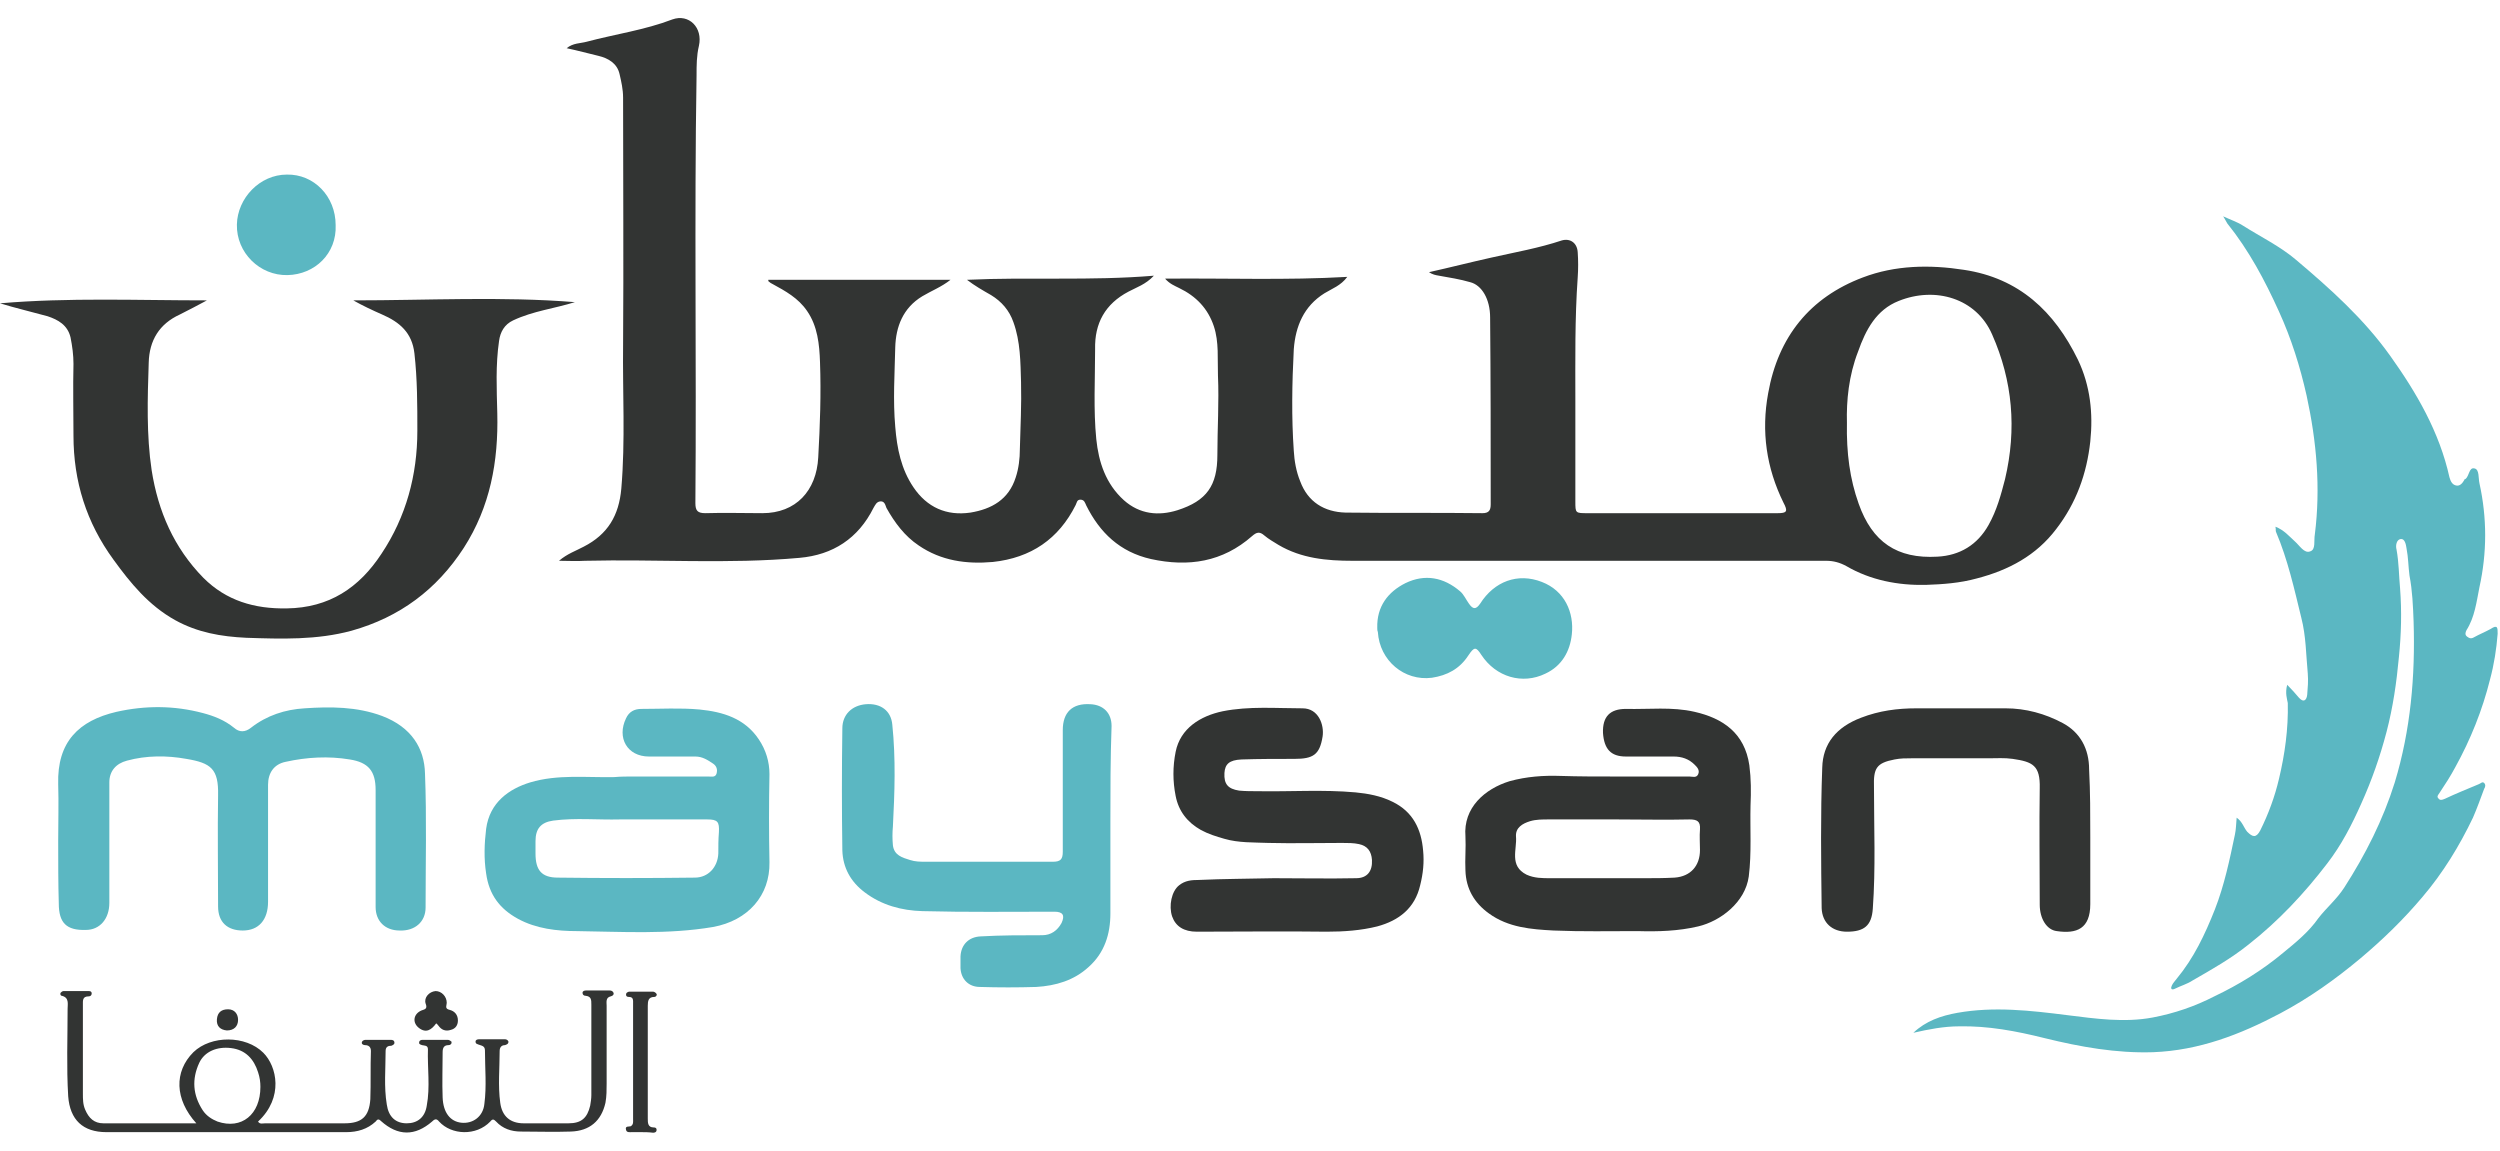
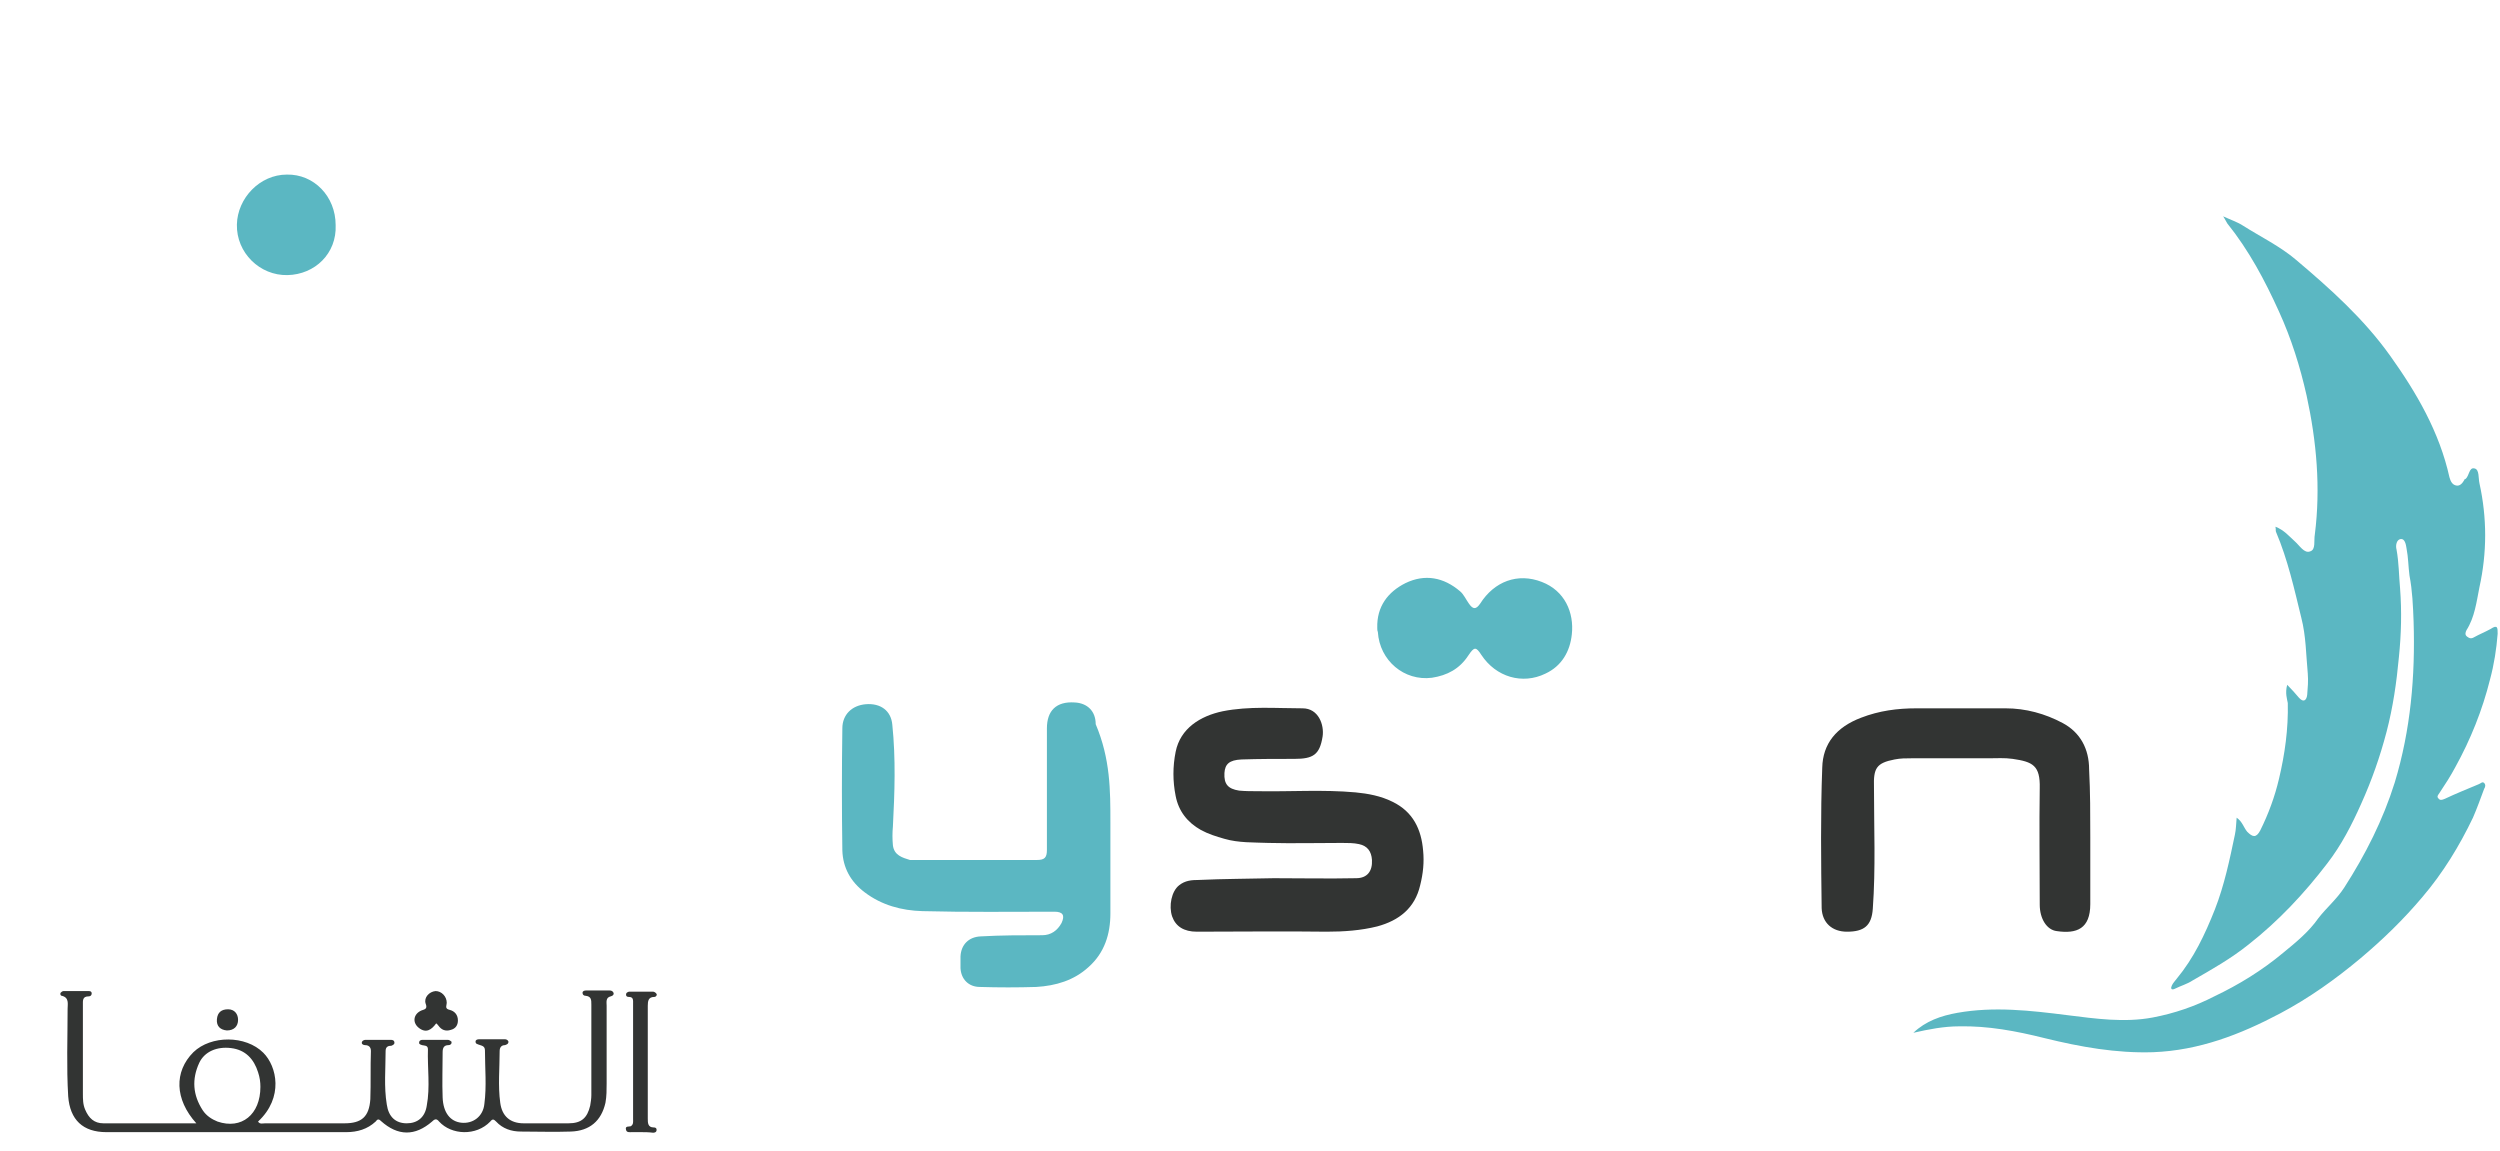
<svg xmlns="http://www.w3.org/2000/svg" id="Layer_1" x="0px" y="0px" viewBox="0 0 425.3 195.8" style="enable-background:new 0 0 425.3 195.8;" xml:space="preserve">
  <style type="text/css">	.st0{fill:#323433;}	.st1{fill:#5BB7C2;}</style>
  <g>
-     <path class="st0" d="M95.1,95.4c1.4-1.2,2.9-1.7,4.2-2.4c4.1-2.1,6-5.3,6.4-9.9c0.7-8.2,0.2-16.3,0.3-24.5c0.1-14,0-28,0-42  c0-1.4-0.3-2.7-0.6-4c-0.4-1.8-1.9-2.7-3.6-3.1c-1.7-0.4-3.5-0.9-5.4-1.3c1.1-0.9,2.3-0.8,3.4-1.1c4.9-1.3,9.9-2,14.6-3.8  c2.8-1,5.2,1.4,4.5,4.5c-0.4,1.7-0.4,3.3-0.4,5c-0.4,24.3,0,48.6-0.2,72.8c0,1.3,0.4,1.7,1.7,1.7c3.2-0.1,6.5,0,9.7,0  c5.7,0,9.2-3.8,9.5-9.5c0.3-5.4,0.5-10.8,0.3-16.2c-0.1-3-0.4-6.1-2.2-8.7c-1.5-2.2-3.7-3.4-5.9-4.6c-0.2-0.1-0.4-0.2-0.6-0.4  c-0.1,0-0.1-0.2-0.1-0.3c10.4,0,20.7,0,31,0c-1.5,1.2-3.3,1.9-4.8,2.8c-3.3,2-4.5,5.2-4.6,8.7c-0.1,4.5-0.4,9,0,13.5  c0.3,3.7,1,7.2,3.1,10.3c2.3,3.4,5.6,4.9,9.7,4.3c3.6-0.6,6.5-2.2,7.7-6c0.5-1.5,0.7-3.2,0.7-4.8c0.1-3.8,0.3-7.6,0.2-11.4  c-0.1-3.4-0.1-6.9-1.3-10.2c-0.7-2-2-3.5-3.8-4.6c-1.4-0.8-2.8-1.6-4.1-2.6c10.5-0.5,21,0.2,31.8-0.7c-1.4,1.5-3,2-4.3,2.7  c-4,2.1-5.8,5.4-5.7,9.8c0,5.1-0.3,10.3,0.2,15.3c0.4,3.9,1.6,7.6,4.7,10.4c2.7,2.4,5.9,2.7,9.1,1.7c5-1.6,6.8-4.2,6.8-9.4  c0-4.5,0.3-9,0.1-13.5c-0.1-2.8,0.2-5.7-0.7-8.4c-1-3-3-5.1-5.9-6.5c-0.8-0.4-1.6-0.7-2.4-1.6c10.4-0.1,20.6,0.3,31-0.3  c-1.1,1.5-2.6,2-3.9,2.8c-3.5,2.2-4.9,5.6-5.2,9.5c-0.3,5.8-0.4,11.6,0,17.3c0.1,1.7,0.4,3.5,1.1,5.2c1.3,3.5,4.1,5.2,7.7,5.3  c7.8,0.1,15.5,0,23.3,0.1c1.1,0,1.4-0.5,1.4-1.5c0-10.6,0-21.2-0.1-31.8c0-3.1-1.4-5.5-3.4-6c-1.7-0.5-3.6-0.8-5.3-1.1  c-0.6-0.1-1.1-0.2-1.7-0.6c3.6-0.8,7.1-1.7,10.7-2.5c4-0.9,8-1.6,11.9-2.9c1.4-0.4,2.6,0.4,2.7,2c0.1,1.4,0.1,2.9,0,4.3  c-0.5,7-0.4,14.1-0.4,21.1c0,5.7,0,11.4,0,17c0,2,0,2,2.1,2c10.7,0,21.5,0,32.3,0c1.6,0,1.8-0.3,1-1.8c-2.9-5.9-3.8-12.1-2.6-18.6  c1.7-9.6,7.1-16.3,16.1-19.7c5.5-2.1,11.4-2.2,17.2-1.3c9.4,1.4,15.4,7.1,19.4,15.3c2.1,4.4,2.6,9.1,2.1,13.9  c-0.6,5.5-2.4,10.5-5.8,14.9c-3.4,4.5-8.1,7-13.5,8.4c-2.9,0.8-5.8,1-8.7,1.1c-4.7,0.1-9.4-0.8-13.5-3.2c-1.1-0.6-2.2-0.9-3.4-0.9  c-26.9,0-53.8,0-80.6,0c-4.4,0-8.7-0.4-12.6-2.7c-0.8-0.5-1.7-1-2.4-1.6c-0.8-0.7-1.3-0.6-2.1,0.1c-5,4.4-10.8,5.3-17.2,3.9  c-5.3-1.2-8.7-4.5-11-9.1c-0.2-0.4-0.3-1-1-1c-0.6,0-0.6,0.5-0.8,0.9c-2.9,5.8-7.6,9-14.1,9.7c-4.5,0.4-8.8-0.2-12.6-2.8  c-2.4-1.6-4.1-3.9-5.5-6.4c-0.2-0.5-0.3-1.2-1.1-1.1c-0.6,0.1-0.8,0.6-1.1,1.1c-2.6,5.2-6.9,8-12.6,8.5  c-12.1,1.1-24.3,0.2-36.5,0.5C98.1,95.5,96.7,95.4,95.1,95.4z M314.2,71.9c-0.1,5.2,0.5,9.6,2,13.8c2.3,6.5,6.5,9.4,13.4,9  c3.8-0.2,6.8-2,8.7-5.4c1.4-2.5,2.1-5.1,2.8-7.8c2-8.5,1.3-16.7-2.2-24.6c-2.7-6.2-9.7-8.2-15.9-5.7c-3.8,1.5-5.6,4.9-6.9,8.6  C314.5,63.9,314.1,68.2,314.2,71.9z" />
    <path class="st1" d="M389.1,116.5c0.8,0.8,1.4,1.5,2,2.2c0.8,0.9,1.3,0.4,1.4-0.5c0.1-1.2,0.2-2.4,0.1-3.6  c-0.3-3.2-0.3-6.4-1.1-9.5c-1.2-4.9-2.3-9.9-4.3-14.6c-0.1-0.2,0-0.4-0.1-0.9c1.5,0.6,2.3,1.6,3.3,2.5c0.8,0.7,1.6,2.1,2.6,1.7  c1-0.3,0.6-1.8,0.8-2.9c1-7.9,0.3-15.8-1.4-23.6c-1.1-4.9-2.6-9.7-4.7-14.3c-2.4-5.3-5.1-10.4-8.8-15c-0.2-0.3-0.3-0.6-0.7-1.2  c1.3,0.6,2.5,1,3.4,1.6c3,1.9,6.3,3.5,9,5.8c5.8,4.9,11.5,10,16,16.3c4.5,6.3,8.4,13,10.1,20.7c0.2,0.7,0.5,1.3,1.2,1.4  c0.6,0.1,1-0.4,1.3-0.9c0-0.1,0.1-0.2,0.2-0.2c0.7-0.5,0.6-2.1,1.6-1.8c0.8,0.2,0.6,1.6,0.8,2.5c1.3,5.9,1.3,11.8,0,17.7  c-0.5,2.5-0.8,5.1-2.2,7.3c-0.2,0.4-0.3,0.8,0.1,1.1c0.4,0.3,0.7,0.4,1.2,0.1c0.9-0.5,1.9-0.9,2.8-1.4c1.2-0.8,1.2-0.2,1.2,0.8  c-0.2,2.6-0.6,5.2-1.3,7.8c-1.3,5.2-3.3,10.2-5.9,14.9c-0.8,1.5-1.7,2.9-2.7,4.4c-0.2,0.3-0.5,0.6-0.2,0.9c0.3,0.4,0.6,0.3,1.1,0.1  c1.9-0.9,3.9-1.7,5.8-2.5c0.3-0.1,0.6-0.5,0.9-0.2c0.3,0.3,0.2,0.7,0,1c-0.6,1.6-1.2,3.3-1.9,4.9c-2.3,4.8-5.1,9.4-8.6,13.5  c-3.2,3.8-6.7,7.2-10.5,10.4c-4.3,3.6-8.8,6.8-13.7,9.4c-6.8,3.6-13.8,6.3-21.6,6.6c-6.3,0.2-12.4-0.9-18.5-2.4  c-4.8-1.2-9.6-2.1-14.5-2c-2.6,0-5.2,0.5-7.8,1.1c2.1-2,4.7-2.9,7.5-3.4c6.2-1.1,12.4-0.4,18.7,0.4c4.8,0.6,9.7,1.3,14.5,0.4  c3.7-0.7,7.2-1.9,10.5-3.6c4.2-2,8.1-4.4,11.7-7.4c2.2-1.8,4.4-3.6,6-5.9c1.4-1.8,3.1-3.2,4.4-5.2c3.6-5.6,6.6-11.5,8.6-17.9  c2.7-8.9,3.5-18.1,3.2-27.4c-0.1-2.6-0.2-5.2-0.7-7.8c-0.2-1.5-0.2-3.1-0.5-4.6c-0.1-0.7-0.3-1.7-1-1.6c-0.7,0.1-0.9,1.1-0.7,1.8  c0.4,2.2,0.4,4.4,0.6,6.6c0.3,3.9,0.2,7.8-0.2,11.7c-0.4,4.3-1,8.5-2.1,12.7c-1.1,4.2-2.5,8.2-4.3,12.2c-1.6,3.6-3.4,7.1-5.8,10.2  c-3.9,5.1-8.3,9.8-13.4,13.8c-3,2.4-6.2,4.2-9.5,6.1c-0.9,0.6-2,0.9-3,1.4c-0.2,0.1-0.5,0.2-0.6,0c-0.1-0.1,0-0.4,0.1-0.6  c0.2-0.4,0.5-0.7,0.8-1.1c2.9-3.5,4.8-7.5,6.5-11.8c1.6-4.1,2.5-8.4,3.4-12.7c0.2-0.9,0.2-1.8,0.3-2.9c1,0.7,1.2,1.7,1.8,2.4  c0.9,0.9,1.5,1.1,2.2-0.2c1.4-2.8,2.5-5.8,3.2-8.8c1-4.2,1.6-8.5,1.5-12.9C389.1,119,388.7,117.9,389.1,116.5z" />
-     <path class="st0" d="M97.8,51.4c-3.5,1.1-7.1,1.5-10.5,3.1c-1.5,0.7-2.2,2-2.4,3.5c-0.6,4.1-0.4,8.2-0.3,12.3  c0.2,8.2-1.2,15.9-5.7,22.9c-4.6,7.1-10.9,11.8-19.1,14.1c-5.9,1.6-11.9,1.4-17.9,1.2c-4.3-0.2-8.3-0.9-12.1-3  c-4.5-2.5-7.6-6.3-10.5-10.3c-4.6-6.3-6.8-13.3-6.8-21.1c0-4.1-0.1-8.1,0-12.2c0-1.5-0.2-3-0.5-4.5c-0.5-2.1-2.1-3-3.9-3.6  C5.2,53,2.6,52.4,0,51.6c11.7-1,23.4-0.5,35.2-0.5c-1.5,0.8-3,1.6-4.6,2.4c-3.5,1.6-5.2,4.4-5.3,8.2c-0.2,6.1-0.4,12.3,0.5,18.3  c1.1,7,3.8,13.2,8.8,18.3c3.9,3.9,8.7,5.3,14.2,5.2c7.2-0.1,12.3-3.5,16.1-9.3c4.2-6.3,6.1-13.4,6.1-20.9c0-4.4,0-8.8-0.5-13.2  c-0.4-3.5-2.5-5.3-5.5-6.6c-1.6-0.7-3.3-1.5-4.9-2.4C72.8,51.1,85.3,50.4,97.8,51.4z" />
-     <path class="st1" d="M9.9,143c0-3.2,0.1-6.4,0-9.6c-0.2-7.2,3.5-10.8,9.9-12.3c4.9-1.1,9.8-1.1,14.7,0.2c1.9,0.5,3.7,1.2,5.3,2.5  c0.9,0.8,1.9,0.8,2.9,0c2.7-2.1,5.8-3.1,9.1-3.3c4.4-0.3,8.9-0.3,13.2,1.3c5,1.9,7.2,5.5,7.3,9.8c0.3,7.6,0.1,15.2,0.1,22.8  c0,2.4-1.8,4-4.4,3.9c-2.5,0-4.1-1.6-4.1-4c0-6.6,0-13.3,0-19.9c0-3.2-1.2-4.7-4.4-5.2c-3.6-0.6-7.3-0.4-10.9,0.4  c-2,0.4-3,1.9-3,3.9c0,6.6,0,13.3,0,19.9c0,3.1-1.6,4.9-4.3,4.9c-2.6,0-4.2-1.4-4.2-4.1c0-6.3-0.1-12.6,0-18.9  c0.1-4.5-1.2-5.5-5.4-6.2c-3.3-0.6-6.8-0.6-10.1,0.3c-1.9,0.5-3,1.8-3,3.7c0,6.8,0,13.7,0,20.5c0,2.7-1.6,4.6-4,4.6  c-3.3,0.1-4.6-1.2-4.6-4.5C9.9,150.3,9.9,146.7,9.9,143z" />
-     <path class="st0" d="M274.6,132.1c4.3,0,8.5,0,12.8,0c0.5,0,1.2,0.3,1.5-0.4c0.3-0.7-0.2-1.2-0.6-1.6c-1-1-2.2-1.4-3.6-1.4  c-2.7,0-5.4,0-8.1,0c-2.6,0-3.7-1.3-3.9-4c-0.1-2.8,1.2-4.1,3.9-4.1c3.9,0.1,7.8-0.4,11.7,0.5c4.8,1.1,8.5,3.6,9.3,9.1  c0.3,2.3,0.3,4.5,0.2,6.8c-0.1,4,0.2,8.1-0.3,12.1c-0.6,4.4-4.8,7.6-8.6,8.5c-3.4,0.8-6.8,0.9-10.3,0.8c-4.8,0-9.5,0.1-14.3-0.1  c-3.8-0.2-7.7-0.5-11-2.9c-2.5-1.8-3.9-4.2-4-7.3c-0.1-1.9,0.1-3.9,0-5.8c-0.4-4.9,3.3-8.1,7.5-9.4c2.9-0.8,5.8-1,8.7-0.9  C268.6,132.1,271.6,132.1,274.6,132.1z M275.1,139.4L275.1,139.4c-3.9,0-7.7,0-11.6,0c-1.1,0-2.2,0-3.2,0.3  c-1.3,0.4-2.5,1.1-2.4,2.6c0.2,2.2-1.2,5,1.8,6.5c1.3,0.6,2.7,0.6,4,0.6c5.3,0,10.6,0,16,0c1.7,0,3.4,0,5.2-0.1  c2.7-0.2,4.3-2,4.3-4.7c0-1.2-0.1-2.3,0-3.5c0.1-1.4-0.5-1.7-1.8-1.7C283.4,139.5,279.3,139.4,275.1,139.4z" />
-     <path class="st1" d="M107.9,132.1c4.2,0,8.4,0,12.6,0c0.5,0,1.2,0.2,1.4-0.5c0.2-0.7,0-1.3-0.6-1.7c-0.9-0.6-1.8-1.2-3-1.2  c-2.6,0-5.3,0-7.9,0c-3.7,0-5.5-3.2-3.9-6.5c0.5-1.1,1.4-1.6,2.6-1.6c3.3,0,6.6-0.2,9.9,0.1c4,0.4,7.7,1.5,10.1,5.1  c1.2,1.8,1.8,3.8,1.8,5.9c-0.1,5-0.1,10,0,15c0.1,5.6-3.6,9.9-9.6,11c-7.7,1.3-15.5,0.8-23.2,0.7c-3.3,0-6.9-0.4-10-2.1  c-3.1-1.7-4.9-4.1-5.4-7.7c-0.4-2.6-0.3-5.1,0-7.6c0.6-4.5,3.9-6.8,7.5-7.9c4.7-1.4,9.5-0.8,14.3-0.9  C105.6,132.1,106.7,132.1,107.9,132.1L107.9,132.1z M108.2,139.4c-0.9,0-1.8,0-2.7,0c-3.8,0.1-7.6-0.3-11.4,0.2  c-2.1,0.3-3,1.4-3,3.5c0,0.7,0,1.4,0,2.1c0,2.8,1,4.1,3.8,4.1c7.7,0.1,15.5,0.1,23.3,0c2.3,0,3.9-1.8,4-4.1c0-1.2,0-2.4,0.1-3.6  c0.1-1.8-0.2-2.2-2-2.2C116.3,139.4,112.3,139.4,108.2,139.4z" />
-     <path class="st1" d="M188.9,139.9c0,5.2,0,10.3,0,15.5c0,3.5-1,6.7-3.7,9.1c-2.5,2.3-5.6,3.2-8.9,3.4c-3.2,0.1-6.4,0.1-9.6,0  c-1.9,0-3.2-1.3-3.3-3.2c0-0.7,0-1.3,0-2c0.1-2,1.4-3.3,3.4-3.4c3.5-0.2,7-0.2,10.5-0.2c1.5,0,2.6-0.8,3.3-2.1  c0.6-1.3,0.2-1.9-1.2-1.9c-7.5,0-15,0.1-22.5-0.1c-3.5-0.1-6.9-1-9.8-3.2c-2.4-1.8-3.7-4.2-3.8-7.1c-0.1-6.9-0.1-13.9,0-20.8  c0-2.3,1.6-3.9,4-4.1c2.5-0.2,4.3,1.1,4.5,3.5c0.6,5.8,0.4,11.5,0.1,17.3c-0.1,1.1-0.1,2.1,0,3.2c0.2,1.7,1.6,2.1,2.9,2.5  c0.9,0.3,1.8,0.3,2.7,0.3c7.2,0,14.4,0,21.6,0c1.3,0,1.7-0.4,1.7-1.7c0-6.9,0-13.8,0-20.7c0-3,1.6-4.6,4.7-4.4  c2.2,0.1,3.6,1.5,3.6,3.7C188.9,129.1,188.9,134.5,188.9,139.9z" />
+     <path class="st1" d="M188.9,139.9c0,5.2,0,10.3,0,15.5c0,3.5-1,6.7-3.7,9.1c-2.5,2.3-5.6,3.2-8.9,3.4c-3.2,0.1-6.4,0.1-9.6,0  c-1.9,0-3.2-1.3-3.3-3.2c0-0.7,0-1.3,0-2c0.1-2,1.4-3.3,3.4-3.4c3.5-0.2,7-0.2,10.5-0.2c1.5,0,2.6-0.8,3.3-2.1  c0.6-1.3,0.2-1.9-1.2-1.9c-7.5,0-15,0.1-22.5-0.1c-3.5-0.1-6.9-1-9.8-3.2c-2.4-1.8-3.7-4.2-3.8-7.1c-0.1-6.9-0.1-13.9,0-20.8  c0-2.3,1.6-3.9,4-4.1c2.5-0.2,4.3,1.1,4.5,3.5c0.6,5.8,0.4,11.5,0.1,17.3c-0.1,1.1-0.1,2.1,0,3.2c0.2,1.7,1.6,2.1,2.9,2.5  c7.2,0,14.4,0,21.6,0c1.3,0,1.7-0.4,1.7-1.7c0-6.9,0-13.8,0-20.7c0-3,1.6-4.6,4.7-4.4  c2.2,0.1,3.6,1.5,3.6,3.7C188.9,129.1,188.9,134.5,188.9,139.9z" />
    <path class="st0" d="M216.7,149.4c4.7,0,9.3,0.1,14,0c1.9,0,2.8-1.2,2.7-3.1c-0.1-1.5-0.8-2.4-2.2-2.7c-0.9-0.2-1.9-0.2-2.9-0.2  c-4.2,0-8.3,0.1-12.5,0c-2.5-0.1-5.1,0-7.5-0.7c-1.4-0.4-2.7-0.8-4-1.5c-2.3-1.3-3.8-3.2-4.3-5.8c-0.5-2.5-0.5-5,0-7.5  c0.8-4,4.2-6.1,8-6.9c4.5-0.9,9.1-0.5,13.6-0.5c2.7,0,3.7,2.8,3.4,4.8c-0.5,3.1-1.6,3.8-4.8,3.8c-3,0-6,0-9,0.1  c-2.1,0.1-2.8,0.8-2.9,2.3c-0.1,1.9,0.6,2.7,2.5,3c1.1,0.1,2.1,0.1,3.2,0.1c5.5,0.1,11.1-0.3,16.6,0.2c2.1,0.2,4.3,0.6,6.3,1.6  c3.5,1.7,4.9,4.7,5.2,8.3c0.2,2,0,3.9-0.5,5.9c-0.9,3.9-3.6,6-7.3,7c-2.8,0.7-5.7,0.9-8.6,0.9c-7.4-0.1-14.7,0-22.1,0  c-2.2,0-3.6-0.9-4.2-2.6c-0.6-1.8-0.1-4.3,1.2-5.3c1-0.8,2.1-0.9,3.3-0.9C208.2,149.5,212.5,149.5,216.7,149.4  C216.7,149.5,216.7,149.4,216.7,149.4z" />
    <path class="st0" d="M355.6,142.4c0,3.8,0,7.6,0,11.4c0,4.2-2.3,5.1-5.7,4.6c-1.7-0.2-2.9-2.1-2.9-4.5c0-6.6-0.1-13.2,0-19.8  c0.1-3.9-1.2-4.5-4.6-5c-1.4-0.2-2.7-0.1-4.1-0.1c-4.4,0-8.7,0-13.1,0c-1,0-1.9,0-2.9,0.2c-3.1,0.6-3.6,1.5-3.5,4.7  c0,6.9,0.3,13.8-0.2,20.7c-0.2,2.9-1.5,3.9-4.4,3.9c-2.5,0-4.2-1.5-4.3-4c-0.1-8-0.2-15.9,0.1-23.9c0.1-4.1,2.4-6.9,6.6-8.5  c3.1-1.2,6.2-1.6,9.4-1.6c5.1,0,10.1,0,15.2,0c3.4,0,6.7,0.9,9.7,2.5c3,1.6,4.5,4.4,4.5,7.9C355.6,134.7,355.6,138.6,355.6,142.4z" />
    <path class="st0" d="M33.4,191.1c-3.7-4.1-3.8-8.8-0.5-12.1c3-2.9,8.9-2.9,11.9,0.1c2.3,2.3,3.5,7.6-0.9,11.7  c0.3,0.5,0.8,0.3,1.2,0.3c4.5,0,9,0,13.5,0c2.9,0,4.2-1.1,4.4-4.1c0.1-2.7,0-5.5,0.1-8.2c0-0.7-0.4-1-1-1c-0.3,0-0.7-0.2-0.5-0.6  c0.1-0.2,0.4-0.3,0.6-0.3c1.4,0,2.8,0,4.3,0c0.3,0,0.6,0.1,0.6,0.5c0,0.3-0.3,0.4-0.5,0.5c-0.6,0-1,0.2-1,0.9c0,3-0.3,6.1,0.2,9.1  c0.3,2.1,1.5,3.2,3.4,3.2c1.8,0,3.1-1,3.4-3c0.6-3.2,0.1-6.4,0.2-9.6c0-0.7-0.6-0.6-1-0.7c-0.2-0.1-0.5-0.1-0.5-0.4  c0-0.4,0.3-0.5,0.6-0.5c1.4,0,2.8,0,4.3,0c0.2,0,0.5,0.2,0.6,0.3c0.1,0.4-0.2,0.6-0.5,0.6c-0.8,0-1,0.5-1,1.2c0,2.6-0.1,5.2,0,7.7  c0.1,2.6,1.3,4.1,3.2,4.3c2,0.2,3.7-1.1,3.9-3.2c0.4-3,0.1-6.1,0.1-9.1c0-0.8-0.6-0.8-1.1-1c-0.2-0.1-0.5-0.1-0.5-0.5  c0-0.3,0.3-0.4,0.6-0.4c1.5,0,2.9,0,4.4,0c0.2,0,0.5,0.1,0.6,0.4c0,0.4-0.3,0.5-0.6,0.6c-0.6,0-0.9,0.4-0.9,1  c0,2.9-0.3,5.9,0.1,8.8c0.3,2.3,1.7,3.5,4,3.5c2.5,0,5.1,0,7.6,0c2.2,0,3.2-0.9,3.7-3c0.1-0.6,0.2-1.2,0.2-1.8c0-5.1,0-10.2,0-15.4  c0-0.8,0-1.4-1-1.5c-0.3,0-0.5-0.2-0.5-0.5c0-0.3,0.3-0.4,0.6-0.4c1.3,0,2.6,0,4,0c0.3,0,0.6,0.1,0.7,0.5c0,0.3-0.2,0.4-0.5,0.5  c-0.9,0.2-0.7,1-0.7,1.6c0,4.4,0,8.8,0,13.2c0,1.1,0,2.2-0.2,3.3c-0.7,3.1-2.7,4.8-5.9,4.9c-2.8,0.1-5.7,0-8.5,0  c-1.6,0-3.1-0.5-4.2-1.7c-0.4-0.4-0.6-0.5-1,0c-2.4,2.5-6.6,2.3-8.7,0c-0.4-0.5-0.7-0.5-1.2,0c-2.9,2.5-5.8,2.5-8.7-0.1  c-0.4-0.4-0.6-0.3-0.9,0.1c-1.4,1.3-3.1,1.8-5,1.8c-13.6,0-27.2,0-40.8,0c-4,0-6.2-2.1-6.5-6.1c-0.3-5-0.1-9.9-0.1-14.9  c0-0.8,0.3-1.9-1-2.2c-0.2,0-0.3-0.3-0.2-0.5c0.1-0.1,0.3-0.3,0.5-0.3c1.4,0,2.8,0,4.3,0c0.3,0,0.5,0.1,0.5,0.4  c0,0.3-0.2,0.5-0.5,0.5c-1.1,0-1,0.7-1,1.5c0,5,0,10,0,15c0,1,0,1.9,0.4,2.8c0.6,1.4,1.5,2.3,3.1,2.3  C22.8,191.1,28,191.1,33.4,191.1z M44.3,184.9c0-0.8-0.1-1.6-0.4-2.5c-0.7-2.2-2.1-3.8-4.6-4.1c-2.4-0.3-4.5,0.6-5.4,2.5  c-1.3,2.8-1.1,5.5,0.6,8.1c0.6,0.9,1.5,1.5,2.5,1.9C41.1,192.2,44.3,189.6,44.3,184.9z" />
    <path class="st1" d="M234.3,106.8c-0.1-3.6,1.8-6.1,4.8-7.6c3.3-1.6,6.5-1,9.3,1.4c0.6,0.5,1,1.4,1.5,2.1c0.7,1,1.2,1,1.9,0  c2.4-3.8,6.4-5.3,10.5-3.7c3.9,1.5,5.5,5.2,5.1,8.9c-0.3,2.9-1.7,5.4-4.5,6.7c-3.9,1.9-8.4,0.6-10.9-3.2c-0.9-1.4-1.2-1.4-2.2,0.1  c-1.5,2.3-3.6,3.4-6.2,3.8c-4.7,0.6-8.9-2.9-9.2-7.8C234.3,107.3,234.3,107,234.3,106.8z" />
    <path class="st1" d="M57.1,38.3c0.2,4.8-3.5,8.4-8.2,8.5c-4.7,0.1-8.7-3.8-8.6-8.6c0.1-4.5,3.9-8.5,8.5-8.5  C53.4,29.6,57.1,33.4,57.1,38.3z" />
    <path class="st0" d="M109,192.6c-0.5,0-1,0-1.5,0c-0.4,0-0.9,0.1-1-0.4c-0.2-0.7,0.5-0.5,0.8-0.6c0.5-0.3,0.4-0.8,0.4-1.2  c0-6.5,0-13.1,0-19.6c0-0.6,0.1-1.2-0.7-1.2c-0.3,0-0.5-0.1-0.5-0.4c0-0.3,0.2-0.4,0.5-0.5c1.4,0,2.7,0,4.1,0  c0.2,0,0.5,0.2,0.6,0.4c0.1,0.2-0.1,0.5-0.4,0.5c-1,0-1.1,0.7-1.1,1.5c0,6.4,0,12.8,0,19.2c0,0.7,0,1.5,1,1.5  c0.3,0,0.5,0.1,0.5,0.4c0,0.4-0.3,0.5-0.6,0.5C110.3,192.6,109.7,192.6,109,192.6z" />
    <path class="st0" d="M74.2,174.1c-0.8,1.1-1.7,1.7-2.9,0.8c-1.2-0.9-1-2.4,0.4-3c0.5-0.2,1.1-0.2,0.7-1.2c-0.3-1,0.6-2,1.7-2.1  c1,0,1.9,0.9,1.9,2c0,0.5-0.4,1,0.5,1.2c0.8,0.2,1.4,0.8,1.4,1.8c0,0.8-0.4,1.4-1.2,1.6c-0.9,0.3-1.6,0-2.1-0.7  C74.4,174.3,74.4,174.2,74.2,174.1z" />
    <path class="st0" d="M38.6,175.3c-1.1-0.1-1.8-0.7-1.7-1.9c0.1-1.2,0.8-1.7,1.9-1.7c1.1,0,1.7,0.8,1.7,1.8  C40.5,174.6,39.8,175.3,38.6,175.3z" />
  </g>
</svg>